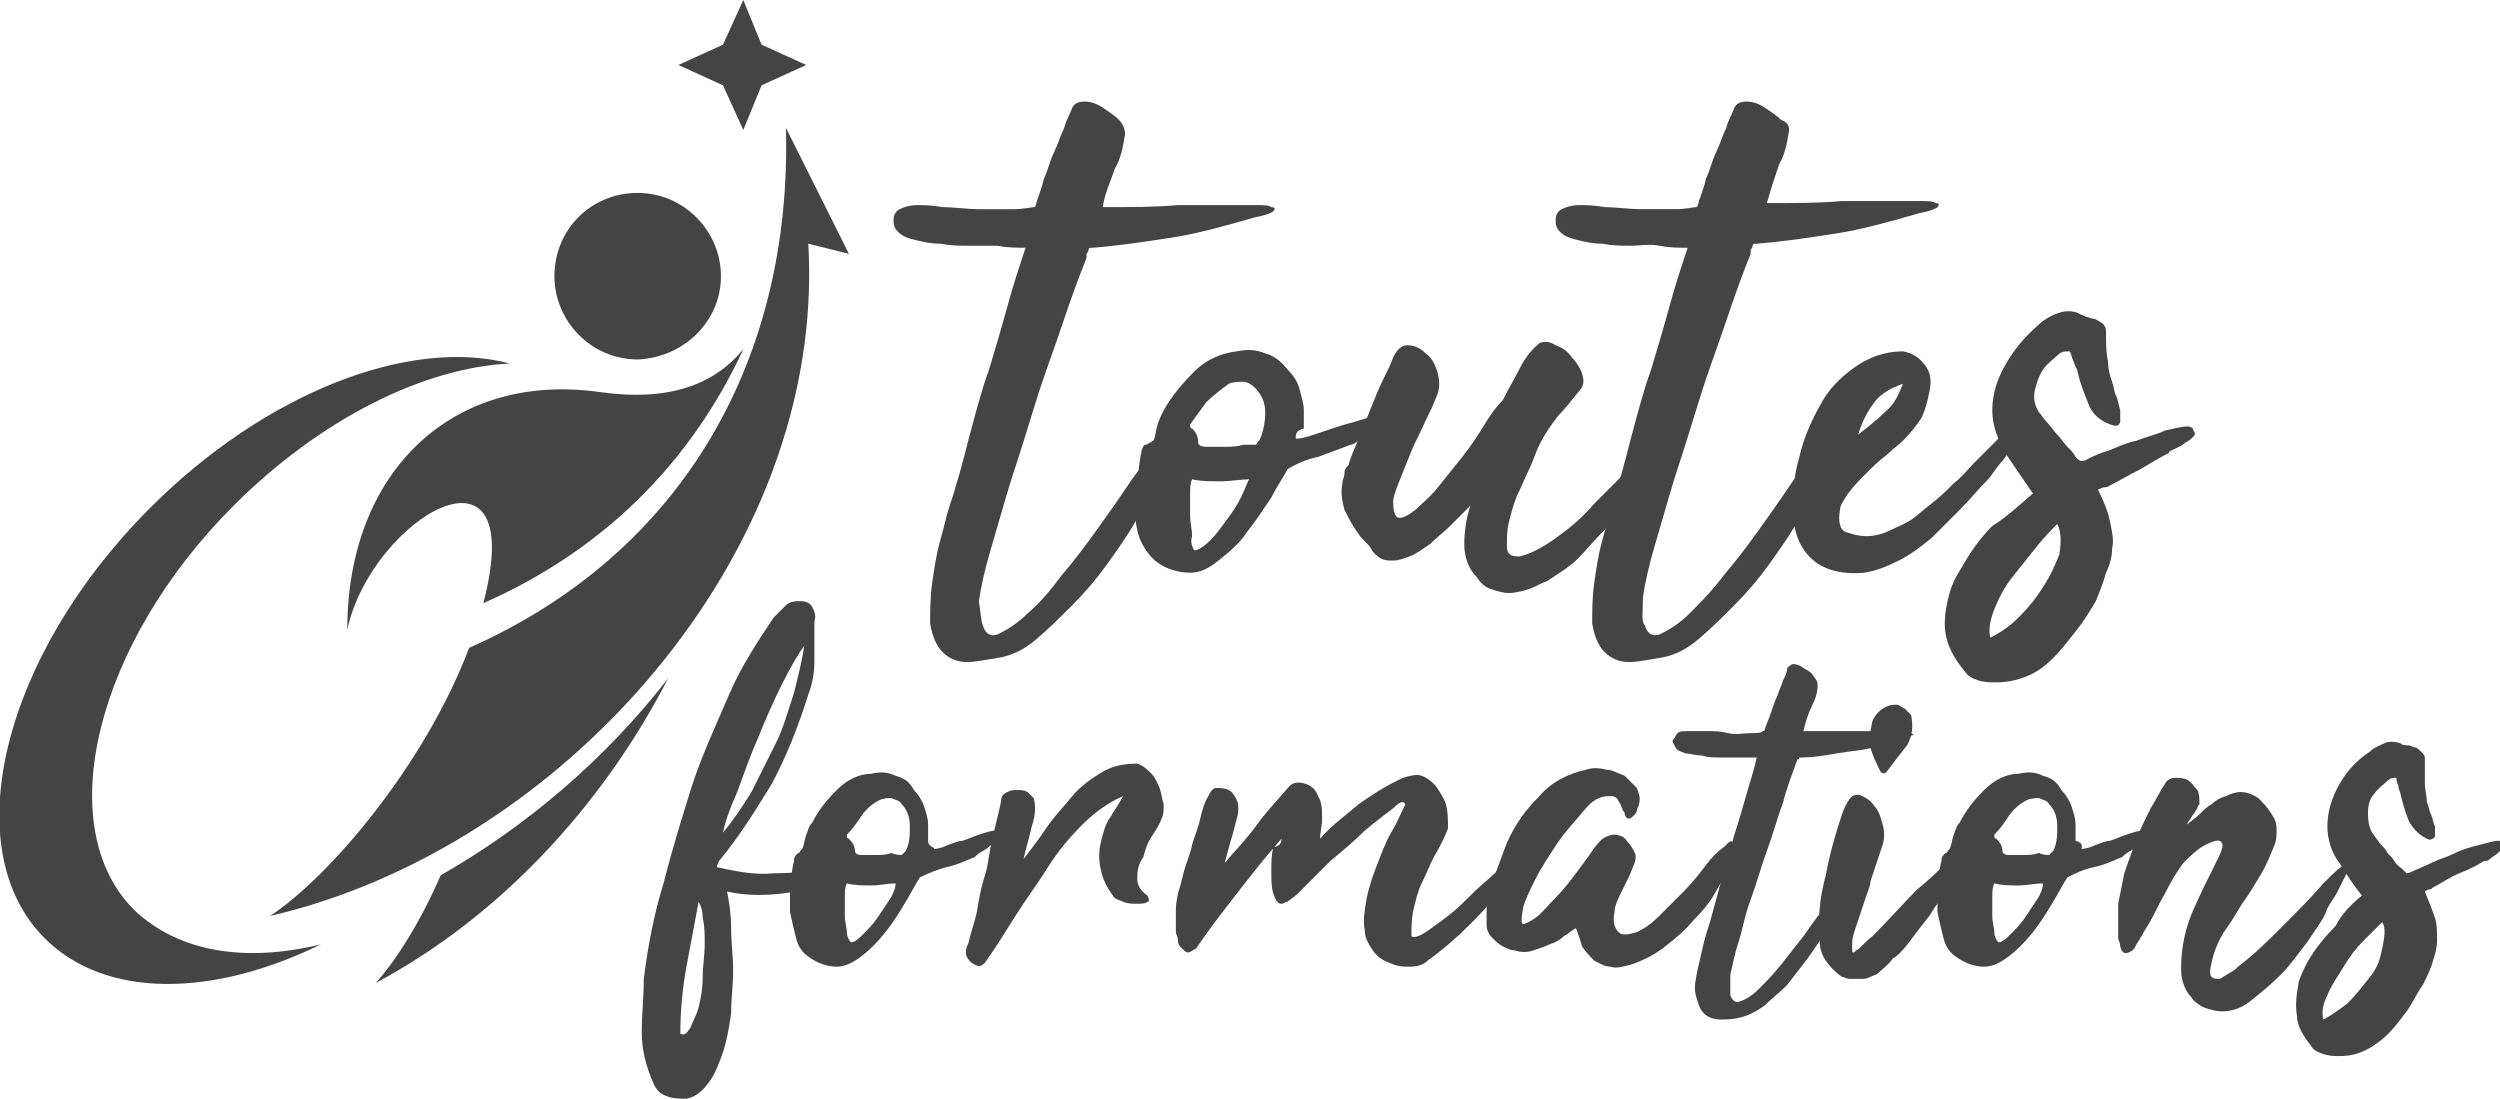
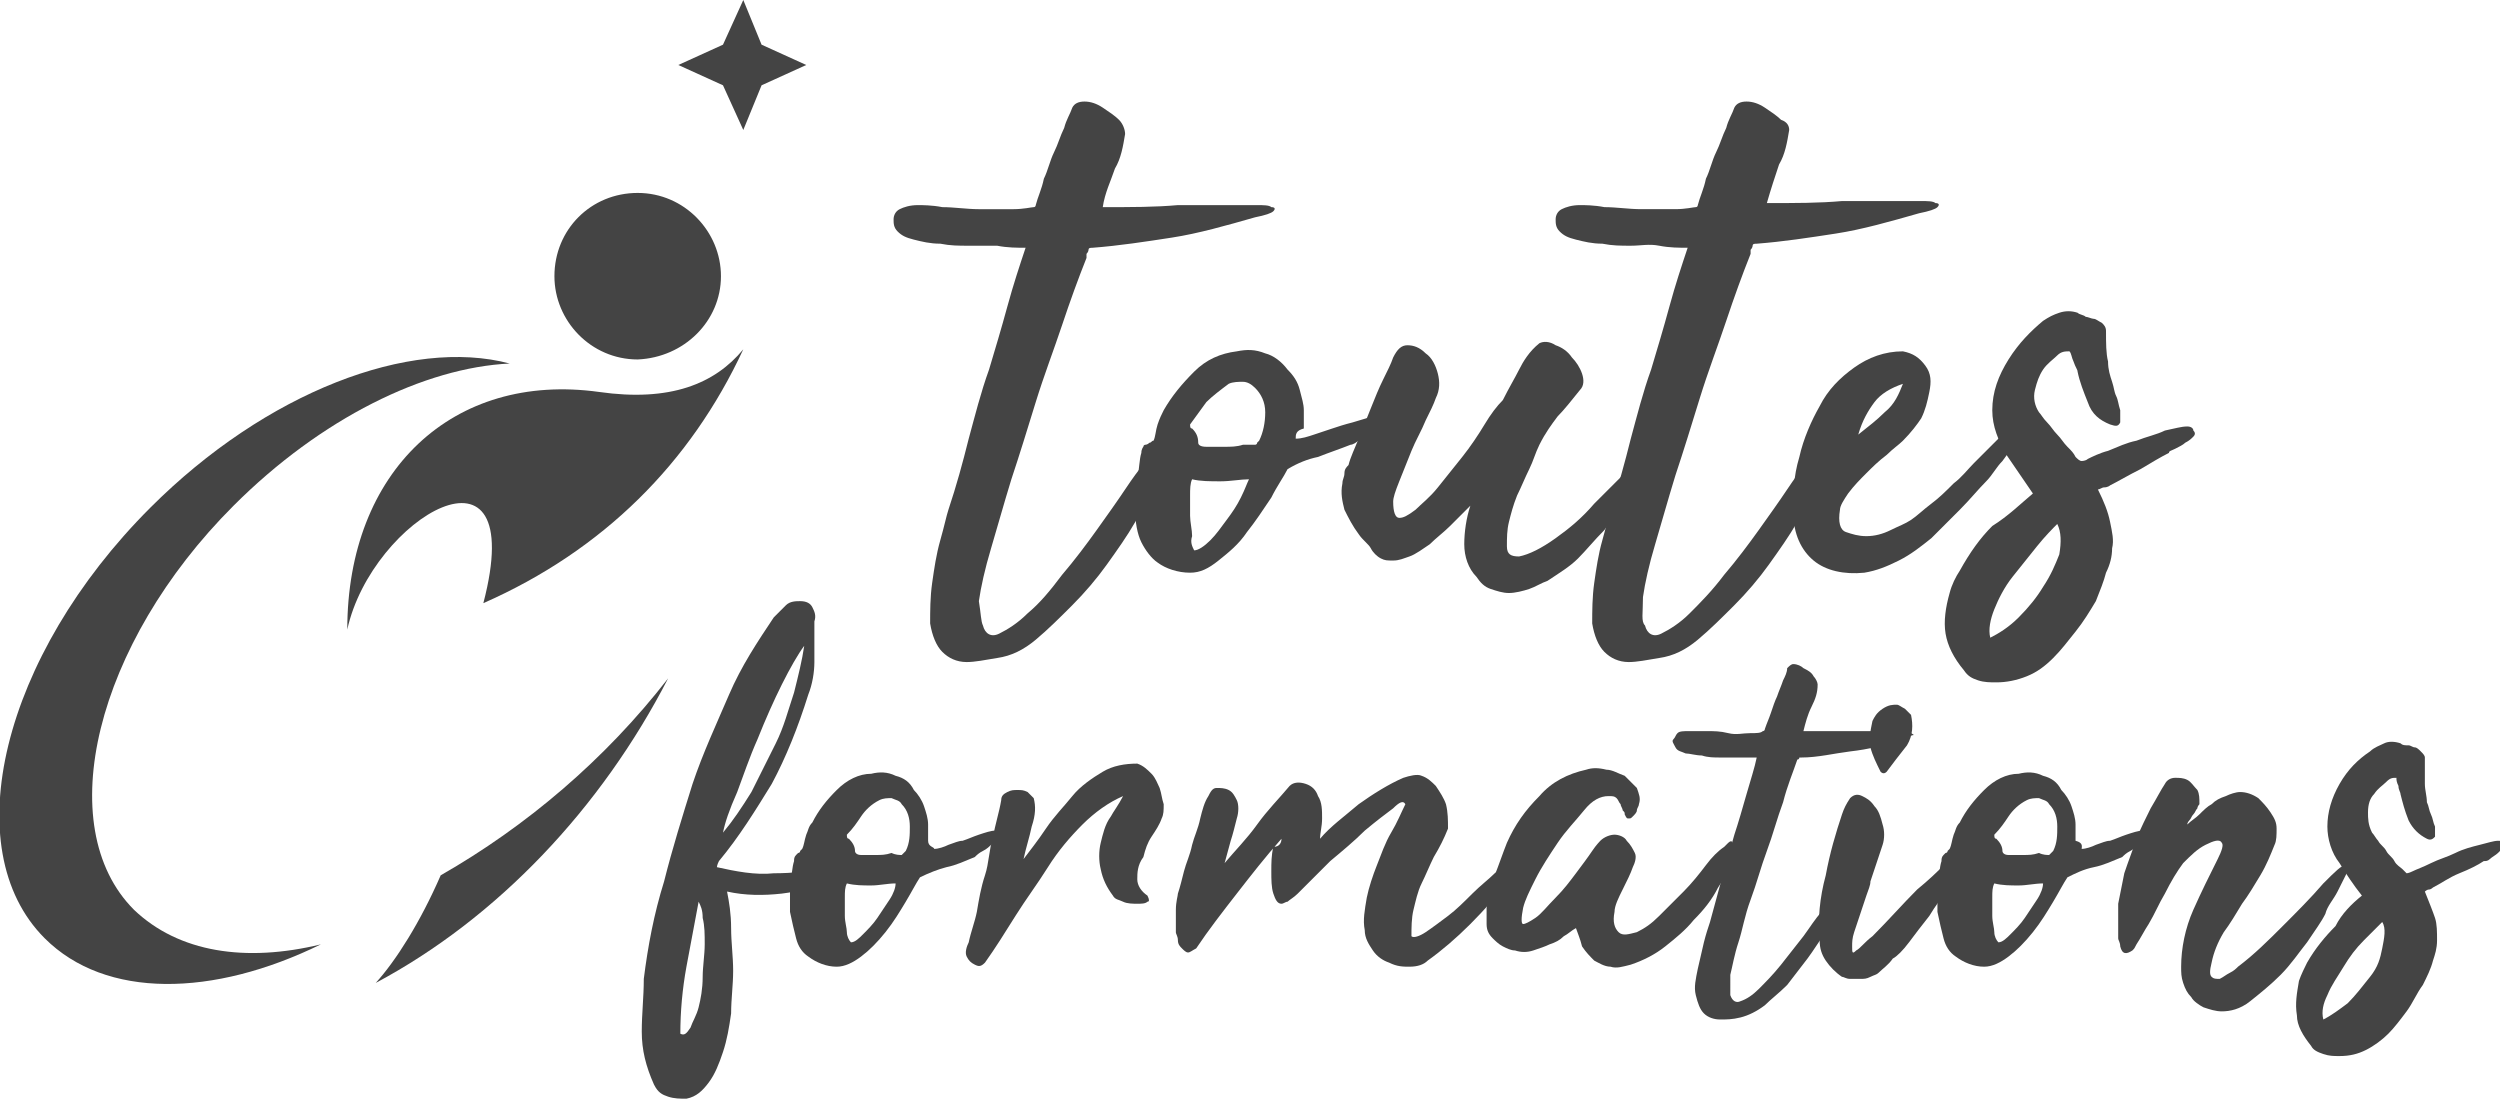
<svg xmlns="http://www.w3.org/2000/svg" version="1.1" id="Layer_1" x="0px" y="0px" width="123.1px" height="54.1px" viewBox="0 0 123.1 54.1" style="enable-background:new 0 0 123.1 54.1;" xml:space="preserve">
  <style type="text/css">
	.st0{fill:#444444;}
	.st1{fill-rule:evenodd;clip-rule:evenodd;fill:#444444;}
</style>
  <g>
    <path class="st0" d="M48.4,30.8c0.1,0.4,0.4,0.6,0.8,0.4c0.4-0.2,0.9-0.5,1.4-1c0.6-0.5,1.1-1.1,1.7-1.9c0.6-0.7,1.2-1.5,1.7-2.2   s1-1.4,1.4-2s0.7-1,0.8-1.1c0.1-0.2,0.2-0.3,0.4-0.5c0.1-0.2,0.3-0.3,0.6-0.5c0.1-0.1,0.2-0.1,0.3-0.2s0.2-0.1,0.3-0.1   s0.1,0.1,0.1,0.2s-0.1,0.4-0.3,0.7c-0.1,0.3-0.3,0.7-0.6,1.2c-0.3,0.6-0.7,1.2-1.1,1.9c-0.4,0.7-0.9,1.4-1.4,2.1s-1.1,1.4-1.7,2   c-0.6,0.6-1.2,1.2-1.8,1.7s-1.2,0.8-1.9,0.9c-0.6,0.1-1.1,0.2-1.5,0.2c-0.5,0-0.9-0.2-1.2-0.5s-0.5-0.8-0.6-1.4c0-0.6,0-1.3,0.1-2   s0.2-1.4,0.4-2.1s0.3-1.2,0.4-1.5c0.4-1.2,0.7-2.3,1-3.5c0.3-1.1,0.6-2.3,1-3.4c0.3-1,0.6-2,0.9-3.1c0.3-1.1,0.6-2,0.9-2.9   c-0.4,0-0.9,0-1.4-0.1c-0.5,0-0.9,0-1.4,0s-0.9,0-1.4-0.1c-0.5,0-0.9-0.1-1.3-0.2c-0.4-0.1-0.6-0.2-0.8-0.4S44,11,44,10.8   c0-0.2,0.1-0.4,0.3-0.5s0.5-0.2,0.9-0.2c0.2,0,0.7,0,1.2,0.1c0.6,0,1.2,0.1,1.8,0.1s1.2,0,1.7,0s0.9-0.1,1-0.1s0.1-0.1,0.1-0.1   c0.1-0.4,0.3-0.8,0.4-1.3c0.2-0.4,0.3-0.9,0.5-1.3s0.3-0.8,0.5-1.2c0.1-0.4,0.3-0.7,0.4-1C52.9,5.1,53.1,5,53.4,5s0.6,0.1,0.9,0.3   c0.3,0.2,0.6,0.4,0.8,0.6s0.3,0.5,0.3,0.7c-0.1,0.6-0.2,1.2-0.5,1.7c-0.2,0.6-0.5,1.2-0.6,1.9c1.4,0,2.6,0,3.7-0.1c1,0,2,0,3,0   c0.3,0,0.6,0,0.9,0c0.3,0,0.6,0,0.7,0.1c0.2,0,0.2,0.1,0.1,0.2c-0.1,0.1-0.4,0.2-0.9,0.3c-1.4,0.4-2.8,0.8-4.1,1s-2.6,0.4-3.9,0.5   c-0.1,0-0.2,0-0.2,0.1c0,0,0,0.1-0.1,0.2c0,0,0,0,0,0.1c0,0,0,0,0,0.1c-0.4,1-0.8,2.1-1.2,3.3c-0.4,1.2-0.9,2.5-1.3,3.8   c-0.4,1.3-0.8,2.6-1.2,3.8c-0.4,1.3-0.7,2.4-1,3.4s-0.5,1.9-0.6,2.6C48.3,30.2,48.3,30.6,48.4,30.8z" />
    <path class="st0" d="M63.8,21.6c0.3,0,0.6-0.1,0.9-0.2c0.3-0.1,0.6-0.2,0.9-0.3c0.3-0.1,0.6-0.2,1-0.3c0.3-0.1,0.7-0.2,1-0.3   c0.2,0,0.3,0.1,0.3,0.2s-0.2,0.3-0.3,0.4s-0.4,0.3-0.6,0.5s-0.4,0.3-0.5,0.3c-0.5,0.2-1.1,0.4-1.6,0.6c-0.5,0.1-1,0.3-1.5,0.6   c-0.2,0.4-0.5,0.8-0.8,1.4c-0.4,0.6-0.8,1.2-1.2,1.7c-0.4,0.6-0.9,1-1.4,1.4s-0.9,0.6-1.4,0.6c-0.6,0-1.2-0.2-1.6-0.5   c-0.3-0.2-0.6-0.6-0.8-1s-0.3-1-0.3-1.5s0-1.1,0.1-1.6s0.1-1,0.2-1.3c0-0.2,0.1-0.3,0.1-0.3c0-0.1,0.1-0.1,0.1-0.1s0.1,0,0.2-0.1   c0.1,0,0.1-0.1,0.2-0.1c0.1-0.2,0.1-0.5,0.2-0.8s0.2-0.5,0.3-0.7c0.4-0.7,0.9-1.3,1.5-1.9s1.3-0.9,2.1-1c0.5-0.1,0.9-0.1,1.4,0.1   c0.4,0.1,0.8,0.4,1.1,0.8c0.3,0.3,0.5,0.6,0.6,1c0.1,0.4,0.2,0.7,0.2,1s0,0.6,0,0.9C63.8,21.2,63.8,21.4,63.8,21.6z M58.8,27.1   c0.2,0,0.5-0.2,0.8-0.5s0.5-0.6,0.8-1s0.5-0.7,0.7-1.1s0.3-0.7,0.4-0.9c-0.4,0-0.9,0.1-1.4,0.1s-1,0-1.4-0.1   c-0.1,0.2-0.1,0.5-0.1,0.8s0,0.7,0,1s0.1,0.7,0.1,1C58.6,26.7,58.7,26.9,58.8,27.1z M61.8,21.9c0,0,0.1,0,0.1-0.1l0.1-0.1   c0.2-0.4,0.3-0.9,0.3-1.4s-0.2-0.9-0.5-1.2c-0.2-0.2-0.4-0.3-0.6-0.3c-0.2,0-0.5,0-0.7,0.1c-0.4,0.3-0.8,0.6-1.1,0.9   c-0.3,0.4-0.5,0.7-0.8,1.1c0,0.1,0,0.2,0.1,0.2c0.2,0.2,0.3,0.4,0.3,0.7c0,0.1,0.1,0.2,0.4,0.2c0.3,0,0.5,0,0.9,0   c0.3,0,0.6,0,0.9-0.1C61.5,21.9,61.7,21.9,61.8,21.9z" />
    <path class="st0" d="M81.4,21.6L81.4,21.6v0.3c-0.2,0.8-0.6,1.5-1,2.2c-0.2,0.2-0.4,0.5-0.7,1c-0.3,0.4-0.5,0.7-0.7,1   c-0.5,0.5-0.9,1-1.3,1.4s-0.9,0.7-1.5,1.1c-0.3,0.1-0.6,0.3-0.9,0.4s-0.7,0.2-1,0.2s-0.6-0.1-0.9-0.2s-0.5-0.3-0.7-0.6   c-0.4-0.4-0.6-1-0.6-1.6s0.1-1.3,0.3-1.9c0,0-0.1,0.1-0.2,0.2s-0.2,0.2-0.3,0.3c-0.1,0.1-0.2,0.2-0.3,0.3c-0.1,0.1-0.2,0.2-0.2,0.2   c-0.3,0.3-0.7,0.6-1,0.9c-0.3,0.2-0.7,0.5-1,0.6s-0.5,0.2-0.8,0.2s-0.4,0-0.6-0.1s-0.4-0.3-0.5-0.5s-0.4-0.4-0.6-0.7   c-0.3-0.4-0.5-0.8-0.7-1.2c-0.1-0.4-0.2-0.8-0.1-1.3c0-0.2,0.1-0.3,0.1-0.5s0.1-0.3,0.2-0.4c0.1-0.4,0.3-0.8,0.5-1.3s0.4-1,0.6-1.5   s0.4-1,0.6-1.4s0.4-0.8,0.5-1.1c0.2-0.4,0.4-0.6,0.7-0.6s0.6,0.1,0.9,0.4c0.3,0.2,0.5,0.6,0.6,1s0.1,0.8-0.1,1.2   c-0.1,0.3-0.3,0.7-0.5,1.1c-0.2,0.5-0.5,1-0.7,1.5s-0.4,1-0.6,1.5s-0.3,0.8-0.3,1c0,0.5,0.1,0.8,0.3,0.8c0.2,0,0.4-0.1,0.8-0.4   c0.3-0.3,0.7-0.6,1.1-1.1s0.8-1,1.2-1.5s0.8-1.1,1.1-1.6c0.3-0.5,0.6-0.9,0.9-1.2c0.3-0.6,0.6-1.1,0.8-1.5c0.2-0.4,0.5-0.9,1-1.3   c0.2-0.1,0.5-0.1,0.8,0.1c0.3,0.1,0.6,0.3,0.8,0.6c0.2,0.2,0.4,0.5,0.5,0.8s0.1,0.6-0.1,0.8c-0.4,0.5-0.8,1-1.1,1.3   c-0.3,0.4-0.6,0.8-0.9,1.4c-0.2,0.4-0.3,0.8-0.5,1.2c-0.2,0.4-0.4,0.9-0.6,1.3c-0.2,0.5-0.3,0.9-0.4,1.3s-0.1,0.8-0.1,1.2   c0,0.4,0.2,0.5,0.6,0.5c0.5-0.1,1.1-0.4,1.8-0.9c0.7-0.5,1.3-1,1.9-1.7c0.6-0.6,1.2-1.2,1.8-1.8C80.7,22.3,81.1,21.9,81.4,21.6z" />
    <path class="st0" d="M81,30.8c0.1,0.4,0.4,0.6,0.8,0.4s0.9-0.5,1.4-1s1.1-1.1,1.7-1.9c0.6-0.7,1.2-1.5,1.7-2.2s1-1.4,1.4-2   s0.7-1,0.8-1.1c0.1-0.2,0.2-0.3,0.4-0.5c0.1-0.2,0.3-0.3,0.6-0.5c0.1-0.1,0.2-0.1,0.3-0.2c0.1-0.1,0.2-0.1,0.3-0.1   c0.1,0,0.1,0.1,0.1,0.2s-0.1,0.4-0.3,0.7c-0.1,0.3-0.3,0.7-0.6,1.2s-0.7,1.2-1.1,1.9c-0.4,0.7-0.9,1.4-1.4,2.1s-1.1,1.4-1.7,2   s-1.2,1.2-1.8,1.7c-0.6,0.5-1.2,0.8-1.9,0.9c-0.6,0.1-1.1,0.2-1.5,0.2c-0.5,0-0.9-0.2-1.2-0.5c-0.3-0.3-0.5-0.8-0.6-1.4   c0-0.6,0-1.3,0.1-2s0.2-1.4,0.4-2.1c0.2-0.7,0.3-1.2,0.4-1.5c0.4-1.2,0.7-2.3,1-3.5c0.3-1.1,0.6-2.3,1-3.4c0.3-1,0.6-2,0.9-3.1   s0.6-2,0.9-2.9c-0.4,0-0.9,0-1.4-0.1s-0.9,0-1.4,0s-0.9,0-1.4-0.1c-0.5,0-0.9-0.1-1.3-0.2c-0.4-0.1-0.6-0.2-0.8-0.4   c-0.2-0.2-0.2-0.4-0.2-0.6c0-0.2,0.1-0.4,0.3-0.5c0.2-0.1,0.5-0.2,0.9-0.2c0.2,0,0.7,0,1.2,0.1c0.6,0,1.2,0.1,1.8,0.1   c0.6,0,1.2,0,1.7,0s0.9-0.1,1-0.1s0.1-0.1,0.1-0.1c0.1-0.4,0.3-0.8,0.4-1.3c0.2-0.4,0.3-0.9,0.5-1.3s0.3-0.8,0.5-1.2   c0.1-0.4,0.3-0.7,0.4-1C85.5,5.1,85.7,5,86,5c0.3,0,0.6,0.1,0.9,0.3c0.3,0.2,0.6,0.4,0.8,0.6C88,6,88.1,6.2,88.1,6.4   C88,7,87.9,7.6,87.6,8.1C87.4,8.7,87.2,9.3,87,10c1.4,0,2.6,0,3.7-0.1c1,0,2,0,3,0c0.3,0,0.6,0,0.9,0s0.6,0,0.7,0.1   c0.2,0,0.2,0.1,0.1,0.2s-0.4,0.2-0.9,0.3c-1.4,0.4-2.8,0.8-4.1,1c-1.3,0.2-2.6,0.4-3.9,0.5c-0.1,0-0.2,0-0.2,0.1c0,0,0,0.1-0.1,0.2   c0,0,0,0,0,0.1c0,0,0,0,0,0.1c-0.4,1-0.8,2.1-1.2,3.3c-0.4,1.2-0.9,2.5-1.3,3.8s-0.8,2.6-1.2,3.8c-0.4,1.3-0.7,2.4-1,3.4   s-0.5,1.9-0.6,2.6C80.9,30.2,80.8,30.6,81,30.8z" />
    <path class="st0" d="M88.3,25.2c0-0.9,0-1.7,0.3-2.7c0.2-0.9,0.6-1.8,1-2.5c0.4-0.8,1-1.4,1.7-1.9s1.5-0.8,2.4-0.8   c0.5,0.1,0.8,0.3,1.1,0.7c0.3,0.4,0.3,0.8,0.2,1.3c-0.1,0.5-0.2,0.9-0.4,1.3c-0.2,0.3-0.5,0.7-0.9,1.1c-0.2,0.2-0.5,0.4-0.8,0.7   c-0.4,0.3-0.7,0.6-1,0.9s-0.6,0.6-0.9,1c-0.2,0.3-0.4,0.6-0.4,0.8c-0.1,0.6,0,1,0.3,1.1s0.6,0.2,1,0.2s0.8-0.1,1.2-0.3   c0.4-0.2,0.7-0.3,1-0.5s0.6-0.5,1-0.8s0.7-0.6,1.1-1c0.4-0.3,0.7-0.7,1-1s0.6-0.6,0.8-0.8c0.2-0.2,0.3-0.3,0.5-0.5   c0.1-0.2,0.3-0.3,0.5-0.4c0.2,0,0.3-0.1,0.4,0c0.1,0,0.1,0.2-0.1,0.5c-0.2,0.4-0.4,0.7-0.7,1.1c-0.3,0.3-0.5,0.7-0.8,1   c-0.4,0.4-0.8,0.9-1.3,1.4s-0.9,0.9-1.4,1.4c-0.5,0.4-1,0.8-1.6,1.1c-0.6,0.3-1.1,0.5-1.7,0.6c-1,0.1-1.9-0.1-2.5-0.6   C88.7,27.1,88.3,26.3,88.3,25.2z M93.7,18.9c-0.6,0.2-1.1,0.5-1.4,0.9s-0.6,0.9-0.8,1.6c0.5-0.4,0.9-0.7,1.3-1.1   C93.3,19.9,93.5,19.4,93.7,18.9z" />
    <path class="st0" d="M100.1,24.3c-0.4-0.6-0.9-1.3-1.3-1.9c-0.4-0.7-0.7-1.4-0.7-2.2c0-0.9,0.3-1.7,0.8-2.5s1.1-1.4,1.7-1.9   c0.3-0.2,0.5-0.3,0.8-0.4c0.3-0.1,0.6-0.1,0.9,0c0.1,0.1,0.3,0.1,0.4,0.2c0.1,0,0.3,0.1,0.4,0.1s0.2,0.1,0.4,0.2   c0.1,0.1,0.2,0.2,0.2,0.4c0,0.6,0,1.1,0.1,1.5c0,0.4,0.1,0.7,0.2,1s0.1,0.5,0.2,0.7s0.1,0.4,0.2,0.7c0,0.2,0,0.4,0,0.6   c-0.1,0.2-0.2,0.2-0.5,0.1c-0.5-0.2-0.9-0.5-1.1-1.1c-0.2-0.5-0.4-1-0.5-1.5c0-0.1-0.1-0.2-0.2-0.5c-0.1-0.2-0.1-0.4-0.2-0.5   c-0.2,0-0.4,0-0.6,0.2s-0.5,0.4-0.7,0.7c-0.2,0.3-0.3,0.6-0.4,1s0,0.8,0.2,1.1c0.1,0.1,0.2,0.3,0.4,0.5c0.2,0.2,0.3,0.4,0.5,0.6   s0.3,0.4,0.5,0.6s0.3,0.3,0.4,0.5c0.1,0.1,0.2,0.2,0.3,0.2c0,0,0.2,0,0.3-0.1c0.2-0.1,0.6-0.3,1-0.4c0.5-0.2,0.9-0.4,1.4-0.5   c0.5-0.2,1-0.3,1.4-0.5c0.5-0.1,0.8-0.2,1.1-0.2c0.2,0,0.3,0.1,0.3,0.2c0.1,0.1,0.1,0.2,0,0.3c-0.1,0.1-0.2,0.2-0.4,0.3   c-0.1,0.1-0.3,0.2-0.5,0.3c-0.2,0.1-0.3,0.1-0.3,0.2c-0.4,0.2-0.9,0.5-1.4,0.8c-0.6,0.3-1.1,0.6-1.5,0.8c0,0-0.1,0.1-0.3,0.1   c-0.1,0-0.2,0.1-0.3,0.1c0.3,0.6,0.5,1.1,0.6,1.6s0.2,0.9,0.1,1.3c0,0.4-0.1,0.8-0.3,1.2c-0.1,0.4-0.3,0.9-0.5,1.4   c-0.3,0.5-0.6,1-1,1.5s-0.7,0.9-1.1,1.3c-0.4,0.4-0.8,0.7-1.3,0.9s-1,0.3-1.5,0.3c-0.3,0-0.6,0-0.9-0.1s-0.5-0.2-0.7-0.5   c-0.5-0.6-0.8-1.2-0.9-1.8s0-1.3,0.2-2c0.1-0.4,0.3-0.8,0.5-1.1c0.5-0.9,1-1.6,1.6-2.2C98.9,25.4,99.5,24.8,100.1,24.3z    M101.3,25.8c-0.2,0.2-0.6,0.6-1,1.1s-0.8,1-1.2,1.5c-0.4,0.5-0.7,1.1-0.9,1.6c-0.2,0.5-0.3,1-0.2,1.4c0.4-0.2,0.9-0.5,1.4-1   s0.9-1,1.2-1.5c0.4-0.6,0.6-1.1,0.8-1.6C101.5,26.7,101.5,26.2,101.3,25.8z" />
  </g>
  <g>
    <path class="st0" d="M35.3,42.7c0.9,0.2,1.9,0.4,2.8,0.3c0.9,0,1.8-0.1,2.8-0.2c0.2,0,0.3,0,0.3,0.1s0,0.1-0.1,0.2   c-0.9,0.5-1.7,0.8-2.6,0.9c-0.9,0.1-1.8,0.1-2.7-0.1c0.1,0.5,0.2,1.1,0.2,1.8s0.1,1.4,0.1,2.1c0,0.7-0.1,1.4-0.1,2.1   c-0.1,0.7-0.2,1.3-0.4,1.9c-0.2,0.6-0.4,1.1-0.7,1.5s-0.6,0.7-1.1,0.8c-0.3,0-0.6,0-0.9-0.1c-0.3-0.1-0.5-0.2-0.7-0.6   c-0.4-0.9-0.6-1.7-0.6-2.6c0-0.9,0.1-1.7,0.1-2.6c0.2-1.6,0.5-3.2,1-4.8c0.4-1.6,0.9-3.2,1.4-4.8c0.5-1.5,1.2-3,1.8-4.4   s1.4-2.6,2.2-3.8c0.2-0.2,0.4-0.4,0.6-0.6c0.2-0.2,0.5-0.2,0.7-0.2c0.3,0,0.5,0.1,0.6,0.3c0.1,0.2,0.2,0.4,0.1,0.7v0.5   c0,0.5,0,1,0,1.5s-0.1,1.1-0.3,1.6c-0.5,1.6-1.1,3.1-1.8,4.4c-0.8,1.3-1.6,2.6-2.6,3.8C35.3,42.6,35.3,42.7,35.3,42.7z M33.5,50.9   c0.2,0.1,0.3,0,0.5-0.3c0.1-0.3,0.3-0.6,0.4-1s0.2-0.9,0.2-1.5c0-0.5,0.1-1.1,0.1-1.6s0-0.9-0.1-1.3c0-0.4-0.1-0.6-0.2-0.8   c-0.2,1.1-0.4,2.1-0.6,3.2C33.6,48.7,33.5,49.8,33.5,50.9z M35.6,41c0.5-0.6,0.9-1.2,1.4-2c0.4-0.8,0.8-1.6,1.2-2.4   c0.4-0.8,0.6-1.6,0.9-2.5c0.2-0.8,0.4-1.6,0.5-2.3c-0.3,0.4-0.7,1.1-1.1,1.9s-0.8,1.7-1.2,2.7c-0.4,0.9-0.7,1.8-1,2.6   C35.9,39.9,35.7,40.5,35.6,41z" />
    <path class="st0" d="M46,41.8c0.2,0,0.5-0.1,0.7-0.2c0.3-0.1,0.5-0.2,0.7-0.2c0.3-0.1,0.5-0.2,0.8-0.3s0.6-0.2,0.8-0.2   s0.3,0.1,0.2,0.2c0,0.1-0.1,0.2-0.3,0.4s-0.3,0.3-0.5,0.4s-0.3,0.2-0.4,0.3c-0.5,0.2-0.9,0.4-1.4,0.5c-0.4,0.1-0.9,0.3-1.3,0.5   c-0.2,0.3-0.4,0.7-0.7,1.2s-0.6,1-1,1.5s-0.8,0.9-1.2,1.2s-0.8,0.5-1.2,0.5c-0.5,0-1-0.2-1.4-0.5c-0.3-0.2-0.5-0.5-0.6-0.9   s-0.2-0.8-0.3-1.3c0-0.5,0-0.9,0-1.4c0.1-0.4,0.1-0.8,0.2-1.1c0-0.1,0-0.2,0.1-0.3l0.1-0.1c0,0,0.1,0,0.1-0.1l0.1-0.1   c0.1-0.2,0.1-0.4,0.2-0.7c0.1-0.2,0.1-0.4,0.3-0.6c0.3-0.6,0.7-1.1,1.2-1.6s1.1-0.8,1.7-0.8c0.4-0.1,0.8-0.1,1.2,0.1   c0.4,0.1,0.7,0.3,0.9,0.7c0.2,0.2,0.4,0.5,0.5,0.8s0.2,0.6,0.2,0.9c0,0.3,0,0.5,0,0.8S46,41.7,46,41.8z M41.9,46.4   c0.2,0,0.4-0.2,0.6-0.4c0.2-0.2,0.5-0.5,0.7-0.8s0.4-0.6,0.6-0.9c0.2-0.3,0.3-0.6,0.3-0.8c-0.4,0-0.8,0.1-1.2,0.1s-0.8,0-1.2-0.1   c-0.1,0.2-0.1,0.4-0.1,0.7s0,0.6,0,0.9c0,0.3,0.1,0.6,0.1,0.8C41.7,46.1,41.8,46.3,41.9,46.4z M44.4,42.1   C44.4,42.1,44.5,42.1,44.4,42.1l0.2-0.2c0.2-0.4,0.2-0.8,0.2-1.2s-0.1-0.8-0.4-1.1c-0.1-0.2-0.3-0.2-0.5-0.3c-0.2,0-0.4,0-0.6,0.1   c-0.4,0.2-0.7,0.5-0.9,0.8s-0.4,0.6-0.7,0.9c0,0.1,0,0.2,0.1,0.2c0.2,0.2,0.3,0.4,0.3,0.6c0,0.1,0.1,0.2,0.3,0.2s0.5,0,0.7,0   c0.3,0,0.5,0,0.8-0.1C44.1,42.1,44.3,42.1,44.4,42.1z" />
    <path class="st0" d="M55.3,39.2c-0.7,0.3-1.4,0.8-2,1.4c-0.6,0.6-1.2,1.3-1.7,2.1s-1.1,1.6-1.6,2.4c-0.5,0.8-1,1.6-1.5,2.3   c-0.2,0.2-0.3,0.2-0.5,0.1s-0.3-0.2-0.4-0.4c-0.1-0.2,0-0.5,0.1-0.7c0.1-0.5,0.3-1,0.4-1.5c0.1-0.6,0.2-1.2,0.4-1.8   s0.2-1.3,0.4-1.9c0.1-0.6,0.3-1.2,0.4-1.8c0-0.2,0.1-0.3,0.3-0.4s0.3-0.1,0.5-0.1s0.3,0,0.5,0.1c0.1,0.1,0.2,0.2,0.3,0.3   c0.1,0.4,0.1,0.8-0.1,1.4c-0.1,0.5-0.3,1.1-0.4,1.6c0.3-0.4,0.7-0.9,1.1-1.5c0.4-0.6,0.9-1.1,1.3-1.6s1-0.9,1.5-1.2   s1.1-0.4,1.7-0.4c0.3,0.1,0.5,0.3,0.7,0.5s0.3,0.5,0.4,0.7c0.1,0.3,0.1,0.5,0.2,0.8c0,0.3,0,0.5-0.1,0.7c-0.1,0.3-0.3,0.6-0.5,0.9   s-0.3,0.6-0.4,1C56,42.6,56,43,56,43.3s0.2,0.6,0.5,0.8c0.1,0.2,0.1,0.3,0,0.3c-0.1,0.1-0.3,0.1-0.5,0.1s-0.5,0-0.7-0.1   s-0.4-0.1-0.5-0.3c-0.3-0.4-0.5-0.8-0.6-1.3c-0.1-0.4-0.1-0.9,0-1.3s0.2-0.9,0.5-1.3C54.8,40,55.1,39.6,55.3,39.2z" />
    <path class="st0" d="M63.1,41.3c-0.8,0.9-1.5,1.8-2.2,2.7s-1.4,1.8-2,2.7c-0.2,0.1-0.3,0.2-0.4,0.2c-0.1,0-0.2-0.1-0.3-0.2   c-0.1-0.1-0.2-0.2-0.2-0.4s-0.1-0.3-0.1-0.4c0-0.3,0-0.7,0-1.1c0-0.4,0.1-0.7,0.1-0.8c0.1-0.3,0.2-0.7,0.3-1.1   c0.1-0.4,0.3-0.8,0.4-1.3c0.1-0.4,0.3-0.8,0.4-1.3c0.1-0.4,0.2-0.8,0.4-1.1c0.1-0.2,0.2-0.4,0.4-0.4s0.4,0,0.6,0.1   c0.2,0.1,0.3,0.3,0.4,0.5c0.1,0.2,0.1,0.6,0,0.9c-0.1,0.4-0.2,0.8-0.3,1.1c-0.1,0.4-0.2,0.7-0.3,1.1c0.5-0.6,1.1-1.2,1.6-1.9   s1.1-1.3,1.6-1.9c0.2-0.2,0.5-0.2,0.8-0.1c0.3,0.1,0.5,0.3,0.6,0.6c0.2,0.3,0.2,0.7,0.2,1.1c0,0.4-0.1,0.7-0.1,1   c0.5-0.6,1.2-1.1,1.9-1.7c0.7-0.5,1.5-1,2.2-1.3c0.3-0.1,0.7-0.2,0.9-0.1c0.3,0.1,0.5,0.3,0.7,0.5c0.2,0.3,0.4,0.6,0.5,0.9   c0.1,0.4,0.1,0.8,0.1,1.2c-0.2,0.5-0.4,0.9-0.7,1.4c-0.2,0.4-0.4,0.9-0.6,1.3c-0.2,0.4-0.3,0.9-0.4,1.3c-0.1,0.4-0.1,0.9-0.1,1.3   c0.1,0.1,0.4,0,0.7-0.2c0.3-0.2,0.7-0.5,1.1-0.8s0.8-0.7,1.2-1.1c0.4-0.4,0.8-0.7,1.1-1c0.9-0.7,1.4-1.1,1.5-0.9   c0.1,0.1-0.2,0.5-0.8,1.3c-0.6,0.7-1.2,1.4-1.9,2.1c-0.7,0.7-1.4,1.3-2.1,1.8c-0.2,0.2-0.5,0.3-0.9,0.3c-0.3,0-0.6,0-1-0.2   c-0.3-0.1-0.6-0.3-0.8-0.6s-0.4-0.6-0.4-1c-0.1-0.5,0-1,0.1-1.6c0.1-0.5,0.3-1.1,0.5-1.6s0.4-1.1,0.7-1.6s0.5-1,0.7-1.4   c-0.1-0.2-0.3-0.1-0.6,0.2c-0.4,0.3-0.8,0.6-1.4,1.1c-0.5,0.5-1.1,1-1.7,1.5c-0.6,0.6-1.1,1.1-1.6,1.6c-0.2,0.2-0.4,0.3-0.5,0.4   c-0.1,0-0.2,0.1-0.3,0.1c-0.2,0-0.3-0.2-0.4-0.5c-0.1-0.3-0.1-0.7-0.1-1.1c0-0.4,0-0.8,0.1-1.2C63,41.7,63.1,41.5,63.1,41.3z" />
    <path class="st0" d="M77.6,45.7c-0.2,0.1-0.4,0.3-0.6,0.4c-0.2,0.2-0.4,0.3-0.7,0.4c-0.2,0.1-0.5,0.2-0.8,0.3s-0.6,0.1-0.9,0   c-0.2,0-0.4-0.1-0.6-0.2c-0.2-0.1-0.4-0.3-0.5-0.4c-0.2-0.2-0.3-0.4-0.3-0.7s0-0.6,0-0.8c0.1-0.5,0.2-1,0.4-1.6   c0.2-0.5,0.4-1.1,0.6-1.6c0.4-0.9,0.9-1.6,1.6-2.3c0.6-0.7,1.4-1.1,2.3-1.3c0.3-0.1,0.6-0.1,1,0c0.3,0,0.6,0.2,0.9,0.3   c0.2,0.2,0.4,0.4,0.6,0.6c0.1,0.3,0.2,0.5,0.1,0.8c0,0.1-0.1,0.2-0.1,0.3s-0.1,0.2-0.2,0.3s-0.1,0.1-0.2,0.1s-0.1,0-0.2-0.2   c0-0.1,0-0.1-0.1-0.2c0-0.1-0.1-0.2-0.1-0.3c-0.1-0.1-0.1-0.2-0.2-0.3s-0.2-0.1-0.4-0.1c-0.4,0-0.8,0.2-1.2,0.7s-0.9,1-1.3,1.6   s-0.8,1.2-1.1,1.8c-0.3,0.6-0.5,1-0.6,1.4c-0.1,0.5-0.1,0.8,0,0.8s0.3-0.1,0.6-0.3c0.3-0.2,0.6-0.6,1-1s0.7-0.8,1-1.2   s0.6-0.8,0.8-1.1c0.2-0.3,0.4-0.5,0.4-0.5c0.2-0.2,0.5-0.3,0.7-0.3s0.5,0.1,0.6,0.3c0.2,0.2,0.3,0.4,0.4,0.6c0.1,0.2,0,0.5-0.1,0.7   c-0.1,0.3-0.3,0.7-0.5,1.1c-0.2,0.4-0.4,0.8-0.4,1.1c-0.1,0.5,0,0.8,0.2,1s0.5,0.1,0.9,0c0.4-0.2,0.7-0.4,1.1-0.8   c0.4-0.4,0.8-0.8,1.2-1.2s0.8-0.9,1.1-1.3c0.3-0.4,0.6-0.7,0.9-0.9c0.1-0.1,0.1-0.1,0.2-0.2s0.2-0.1,0.2,0c0.1,0,0.1,0.1,0.2,0.2   s0,0.1,0,0.2c-0.2,0.6-0.5,1.2-0.9,1.8c-0.3,0.6-0.7,1.1-1.2,1.6c-0.4,0.5-0.9,0.9-1.4,1.3c-0.5,0.4-1.1,0.7-1.7,0.9   c-0.4,0.1-0.7,0.2-1,0.1c-0.3,0-0.6-0.2-0.8-0.3c-0.2-0.2-0.4-0.4-0.6-0.7C77.8,46.2,77.7,46,77.6,45.7z" />
    <path class="st0" d="M85.2,49c0.1,0.3,0.3,0.4,0.5,0.3c0.3-0.1,0.6-0.3,0.9-0.6s0.7-0.7,1.1-1.2s0.7-0.9,1.1-1.4   c0.3-0.4,0.6-0.9,0.9-1.2c0.3-0.4,0.4-0.6,0.5-0.7c0.1-0.1,0.2-0.2,0.2-0.3c0.1-0.1,0.2-0.2,0.3-0.3c0.1,0,0.1-0.1,0.2-0.1   s0.1-0.1,0.2-0.1s0.1,0.1,0.1,0.1c0,0.1-0.1,0.2-0.2,0.4s-0.2,0.4-0.4,0.8c-0.2,0.3-0.4,0.7-0.7,1.2c-0.3,0.4-0.6,0.9-0.9,1.3   s-0.7,0.9-1,1.3c-0.4,0.4-0.8,0.7-1.1,1c-0.4,0.3-0.8,0.5-1.2,0.6c-0.4,0.1-0.7,0.1-1,0.1s-0.6-0.1-0.8-0.3   c-0.2-0.2-0.3-0.5-0.4-0.9s0-0.8,0.1-1.3c0.1-0.4,0.2-0.9,0.3-1.3c0.1-0.4,0.2-0.7,0.3-1c0.2-0.7,0.4-1.5,0.6-2.2s0.4-1.4,0.6-2.1   c0.2-0.6,0.4-1.3,0.6-2s0.4-1.3,0.5-1.8c-0.3,0-0.6,0-0.9,0s-0.6,0-0.9,0s-0.6,0-0.9-0.1c-0.3,0-0.6-0.1-0.8-0.1   c-0.2-0.1-0.4-0.1-0.5-0.3s-0.2-0.3-0.1-0.4s0.1-0.2,0.2-0.3s0.3-0.1,0.6-0.1c0.2,0,0.4,0,0.8,0s0.7,0,1.1,0.1s0.7,0,1.1,0   c0.3,0,0.5,0,0.6-0.1c0,0,0.1,0,0.1-0.1c0.1-0.3,0.2-0.5,0.3-0.8s0.2-0.6,0.3-0.8c0.1-0.3,0.2-0.5,0.3-0.8c0.1-0.2,0.2-0.4,0.2-0.6   c0.1-0.1,0.2-0.2,0.3-0.2c0.2,0,0.4,0.1,0.5,0.2c0.2,0.1,0.4,0.2,0.5,0.4c0.1,0.1,0.2,0.3,0.2,0.4c0,0.4-0.1,0.7-0.3,1.1   c-0.2,0.4-0.3,0.8-0.4,1.2c0.9,0,1.6,0,2.3,0c0.6,0,1.3,0,1.9,0c0.2,0,0.4,0,0.6,0s0.3,0,0.5,0.1s0.1,0.1,0.1,0.1   c-0.1,0-0.2,0.1-0.5,0.2c-0.9,0.3-1.7,0.5-2.6,0.6c-0.8,0.1-1.6,0.3-2.4,0.3c-0.1,0-0.1,0-0.1,0s0,0.1-0.1,0.1l0,0l0,0   c-0.2,0.6-0.5,1.3-0.7,2.1c-0.3,0.8-0.5,1.6-0.8,2.4c-0.3,0.8-0.5,1.6-0.8,2.4s-0.4,1.5-0.6,2.1s-0.3,1.2-0.4,1.6   C85.2,48.6,85.2,48.9,85.2,49z" />
    <path class="st0" d="M96.8,41.4l0.3-0.3l0,0v0.1c0,0.4,0,0.8-0.1,1s-0.2,0.3-0.2,0.4c-0.2,0.3-0.4,0.6-0.8,1.1s-0.7,0.9-1,1.4   c-0.4,0.5-0.7,0.9-1,1.3c-0.3,0.4-0.6,0.7-0.8,0.8c-0.2,0.3-0.5,0.5-0.7,0.7c-0.1,0.1-0.2,0.1-0.4,0.2c-0.2,0.1-0.3,0.1-0.5,0.1   s-0.3,0-0.5,0s-0.3-0.1-0.4-0.1c-0.3-0.2-0.6-0.5-0.8-0.8c-0.2-0.3-0.3-0.6-0.3-1c-0.1-1,0-2.1,0.3-3.2c0.2-1.1,0.5-2.1,0.8-3   c0.1-0.3,0.2-0.5,0.4-0.8c0.2-0.2,0.4-0.2,0.6-0.1s0.4,0.2,0.6,0.5c0.2,0.2,0.3,0.5,0.4,0.9c0.1,0.3,0.1,0.7,0,1s-0.2,0.6-0.3,0.9   c-0.1,0.3-0.2,0.6-0.3,0.9c0,0.2-0.1,0.4-0.2,0.7s-0.2,0.6-0.3,0.9c-0.1,0.3-0.2,0.6-0.3,0.9c-0.1,0.3-0.1,0.5-0.1,0.7   c0,0.3,0,0.4,0.2,0.2c0.2-0.1,0.4-0.4,0.8-0.7c0.8-0.8,1.5-1.6,2.2-2.3C95.5,42.9,96.2,42.1,96.8,41.4z M92.9,38   c-0.1,0.1-0.2,0.1-0.3,0c-0.2-0.4-0.4-0.8-0.5-1.2s0-0.8,0.1-1.3c0.1-0.2,0.2-0.4,0.5-0.6c0.3-0.2,0.5-0.2,0.7-0.2   c0.1,0,0.2,0.1,0.4,0.2c0.1,0.1,0.2,0.2,0.3,0.3c0.1,0.5,0.1,1-0.2,1.5C93.5,37.2,93.2,37.6,92.9,38z" />
    <path class="st0" d="M102.5,41.8c0.2,0,0.5-0.1,0.7-0.2c0.3-0.1,0.5-0.2,0.7-0.2c0.3-0.1,0.5-0.2,0.8-0.3s0.6-0.2,0.8-0.2   c0.2,0,0.3,0.1,0.2,0.2c0,0.1-0.1,0.2-0.3,0.4c-0.1,0.1-0.3,0.3-0.5,0.4c-0.2,0.1-0.3,0.2-0.4,0.3c-0.5,0.2-0.9,0.4-1.4,0.5   s-0.9,0.3-1.3,0.5c-0.2,0.3-0.4,0.7-0.7,1.2c-0.3,0.5-0.6,1-1,1.5s-0.8,0.9-1.2,1.2c-0.4,0.3-0.8,0.5-1.2,0.5c-0.5,0-1-0.2-1.4-0.5   c-0.3-0.2-0.5-0.5-0.6-0.9s-0.2-0.8-0.3-1.3c0-0.5,0-0.9,0-1.4c0.1-0.4,0.1-0.8,0.2-1.1c0-0.1,0-0.2,0.1-0.3l0.1-0.1   c0,0,0.1,0,0.1-0.1l0.1-0.1c0.1-0.2,0.1-0.4,0.2-0.7c0.1-0.2,0.1-0.4,0.3-0.6c0.3-0.6,0.7-1.1,1.2-1.6s1.1-0.8,1.7-0.8   c0.4-0.1,0.8-0.1,1.2,0.1c0.4,0.1,0.7,0.3,0.9,0.7c0.2,0.2,0.4,0.5,0.5,0.8s0.2,0.6,0.2,0.9c0,0.3,0,0.5,0,0.8   C102.6,41.5,102.5,41.7,102.5,41.8z M98.4,46.4c0.2,0,0.4-0.2,0.6-0.4s0.5-0.5,0.7-0.8s0.4-0.6,0.6-0.9c0.2-0.3,0.3-0.6,0.3-0.8   c-0.4,0-0.8,0.1-1.2,0.1c-0.4,0-0.8,0-1.2-0.1c-0.1,0.2-0.1,0.4-0.1,0.7s0,0.6,0,0.9c0,0.3,0.1,0.6,0.1,0.8   C98.2,46.1,98.3,46.3,98.4,46.4z M100.9,42.1C100.9,42.1,101,42.1,100.9,42.1l0.2-0.2c0.2-0.4,0.2-0.8,0.2-1.2s-0.1-0.8-0.4-1.1   c-0.1-0.2-0.3-0.2-0.5-0.3c-0.2,0-0.4,0-0.6,0.1c-0.4,0.2-0.7,0.5-0.9,0.8c-0.2,0.3-0.4,0.6-0.7,0.9c0,0.1,0,0.2,0.1,0.2   c0.2,0.2,0.3,0.4,0.3,0.6c0,0.1,0.1,0.2,0.3,0.2c0.2,0,0.5,0,0.7,0c0.3,0,0.5,0,0.8-0.1C100.6,42.1,100.8,42.1,100.9,42.1z" />
    <path class="st0" d="M105.2,46.5c-0.1,0.2-0.1,0.2-0.2,0.3c-0.3,0.2-0.5,0.2-0.6-0.2c0-0.2-0.1-0.3-0.1-0.4c0-0.1,0-0.3,0-0.4   c0-0.4,0-0.8,0-1.3c0.1-0.5,0.2-1,0.3-1.5c0.2-0.6,0.4-1.1,0.6-1.7c0.2-0.5,0.5-1.1,0.7-1.5c0.3-0.5,0.5-0.9,0.7-1.2   c0.1-0.2,0.3-0.3,0.5-0.3s0.4,0,0.6,0.1s0.3,0.3,0.5,0.5c0.1,0.2,0.1,0.4,0.1,0.7c0,0-0.1,0.1-0.1,0.2c-0.1,0.1-0.1,0.2-0.2,0.3   s-0.1,0.2-0.2,0.3s-0.1,0.2-0.1,0.2c0.2-0.2,0.4-0.3,0.6-0.5s0.4-0.4,0.6-0.5c0.2-0.2,0.4-0.3,0.7-0.4c0.2-0.1,0.5-0.2,0.7-0.2   c0.3,0,0.6,0.1,0.9,0.3c0.2,0.2,0.4,0.4,0.6,0.7s0.3,0.5,0.3,0.8s0,0.6-0.1,0.8c-0.2,0.5-0.4,1-0.7,1.5c-0.3,0.5-0.6,1-0.9,1.4   c-0.3,0.5-0.6,1-0.9,1.4c-0.3,0.5-0.5,1-0.6,1.5c-0.1,0.4-0.1,0.6,0,0.7c0.1,0.1,0.2,0.1,0.4,0.1c0.2-0.1,0.3-0.2,0.5-0.3   s0.3-0.2,0.4-0.3c0.8-0.6,1.5-1.3,2.2-2s1.4-1.4,2-2.1c0.6-0.6,0.9-0.9,1.1-0.9c0.1,0,0.2,0,0.1,0.3c-0.1,0.2-0.3,0.6-0.5,1   s-0.5,0.7-0.6,1.1c-0.2,0.4-0.5,0.8-0.9,1.4c-0.4,0.5-0.8,1.1-1.3,1.6s-1,0.9-1.5,1.3c-0.5,0.4-1,0.5-1.4,0.5   c-0.3,0-0.6-0.1-0.9-0.2c-0.2-0.1-0.5-0.3-0.6-0.5c-0.2-0.2-0.3-0.4-0.4-0.7s-0.1-0.5-0.1-0.8c0-0.9,0.2-1.9,0.6-2.8   s0.8-1.7,1.2-2.5c0.2-0.4,0.3-0.7,0.2-0.8c-0.1-0.2-0.4-0.1-0.8,0.1c-0.4,0.2-0.7,0.5-1.1,0.9c-0.3,0.4-0.6,0.9-0.9,1.5   c-0.3,0.5-0.5,1-0.8,1.5C105.6,45.8,105.4,46.2,105.2,46.5z" />
    <path class="st0" d="M116.3,44.1c-0.4-0.5-0.8-1.1-1.1-1.6c-0.4-0.5-0.6-1.2-0.6-1.8c0-0.7,0.2-1.4,0.6-2.1s0.9-1.2,1.5-1.6   c0.2-0.2,0.5-0.3,0.7-0.4c0.2-0.1,0.5-0.1,0.8,0c0.1,0.1,0.2,0.1,0.4,0.1c0.1,0,0.2,0.1,0.3,0.1c0.1,0,0.2,0.1,0.3,0.2   c0.1,0.1,0.2,0.2,0.2,0.3c0,0.5,0,1,0,1.3s0.1,0.6,0.1,0.9c0.1,0.2,0.1,0.4,0.2,0.6c0.1,0.2,0.1,0.4,0.2,0.6c0,0.2,0,0.4,0,0.5   c-0.1,0.1-0.2,0.2-0.4,0.1c-0.4-0.2-0.7-0.5-0.9-0.9c-0.2-0.5-0.3-0.9-0.4-1.3c0-0.1-0.1-0.2-0.1-0.4c-0.1-0.2-0.1-0.3-0.1-0.4   c-0.2,0-0.3,0-0.5,0.2s-0.4,0.3-0.6,0.6c-0.2,0.2-0.3,0.5-0.3,0.9c0,0.3,0,0.6,0.2,1c0.1,0.1,0.2,0.3,0.3,0.4   c0.1,0.2,0.3,0.3,0.4,0.5s0.3,0.3,0.4,0.5s0.3,0.3,0.4,0.4c0.1,0.1,0.2,0.2,0.2,0.2s0.1,0,0.3-0.1c0.2-0.1,0.5-0.2,0.9-0.4   s0.8-0.3,1.2-0.5c0.4-0.2,0.8-0.3,1.2-0.4c0.4-0.1,0.7-0.2,0.9-0.2c0.1,0,0.2,0,0.3,0.1c0.1,0.1,0,0.1,0,0.2   c-0.1,0.1-0.2,0.2-0.3,0.3c-0.1,0.1-0.3,0.2-0.4,0.3s-0.2,0.1-0.3,0.1c-0.3,0.2-0.7,0.4-1.2,0.6c-0.5,0.2-0.9,0.5-1.3,0.7   c0,0-0.1,0.1-0.2,0.1s-0.2,0.1-0.2,0.1c0.2,0.5,0.4,1,0.5,1.3s0.1,0.7,0.1,1.1s-0.1,0.7-0.2,1c-0.1,0.4-0.3,0.8-0.5,1.2   c-0.3,0.4-0.5,0.9-0.8,1.3c-0.3,0.4-0.6,0.8-0.9,1.1s-0.7,0.6-1.1,0.8s-0.8,0.3-1.3,0.3c-0.3,0-0.5,0-0.8-0.1s-0.5-0.2-0.6-0.4   c-0.4-0.5-0.7-1-0.7-1.5c-0.1-0.6,0-1.1,0.1-1.7c0.1-0.3,0.3-0.7,0.4-0.9c0.4-0.7,0.9-1.3,1.4-1.8C115.3,45,115.8,44.5,116.3,44.1z    M117.3,45.4c-0.2,0.2-0.5,0.5-0.9,0.9s-0.7,0.8-1,1.3s-0.6,0.9-0.8,1.4c-0.2,0.4-0.3,0.8-0.2,1.2c0.4-0.2,0.8-0.5,1.2-0.8   c0.4-0.4,0.7-0.8,1.1-1.3s0.5-0.9,0.6-1.4S117.5,45.7,117.3,45.4z" />
  </g>
  <g>
    <path class="st1" d="M15.8,46.5c-5.3,2.6-10.6,2.7-13.6-0.3C-2.2,41.8,0.1,32.3,7.4,25c5.7-5.7,12.8-8.4,17.7-7.1   c-4.2,0.2-9.3,2.7-13.6,7c-6.8,6.8-9,15.8-4.9,19.9C8.8,46.9,12.1,47.4,15.8,46.5L15.8,46.5z" />
    <path class="st1" d="M21.7,43.1c-1,2.3-2.2,4.2-3.2,5.3c6-3.2,11.1-8.6,14.4-15C29.8,37.4,25.9,40.7,21.7,43.1L21.7,43.1z" />
    <path class="st1" d="M35.5,13.6c0-2.2-1.8-4.1-4.1-4.1s-4.1,1.8-4.1,4.1c0,2.2,1.8,4.1,4.1,4.1C33.7,17.6,35.5,15.8,35.5,13.6   L35.5,13.6z M23.8,29.7c2.3-8.8-5.5-4.2-6.7,1.3c0-7.8,5.2-12.7,12.4-11.7c3.5,0.5,5.7-0.4,7.1-2.1C34,22.8,29.7,27.1,23.8,29.7   L23.8,29.7z" />
-     <path class="st1" d="M38.7,6.3c0.3,11.3-5,20.9-15.6,25.6c-2.2,5.8-6.9,11.3-9.8,13.2C27.6,41.8,40.7,27.3,39.8,12l2,0.5L38.7,6.3z   " />
    <polygon class="st1" points="37.5,4.2 39.7,3.2 37.5,2.2 36.6,0 35.6,2.2 33.4,3.2 35.6,4.2 36.6,6.4  " />
  </g>
</svg>